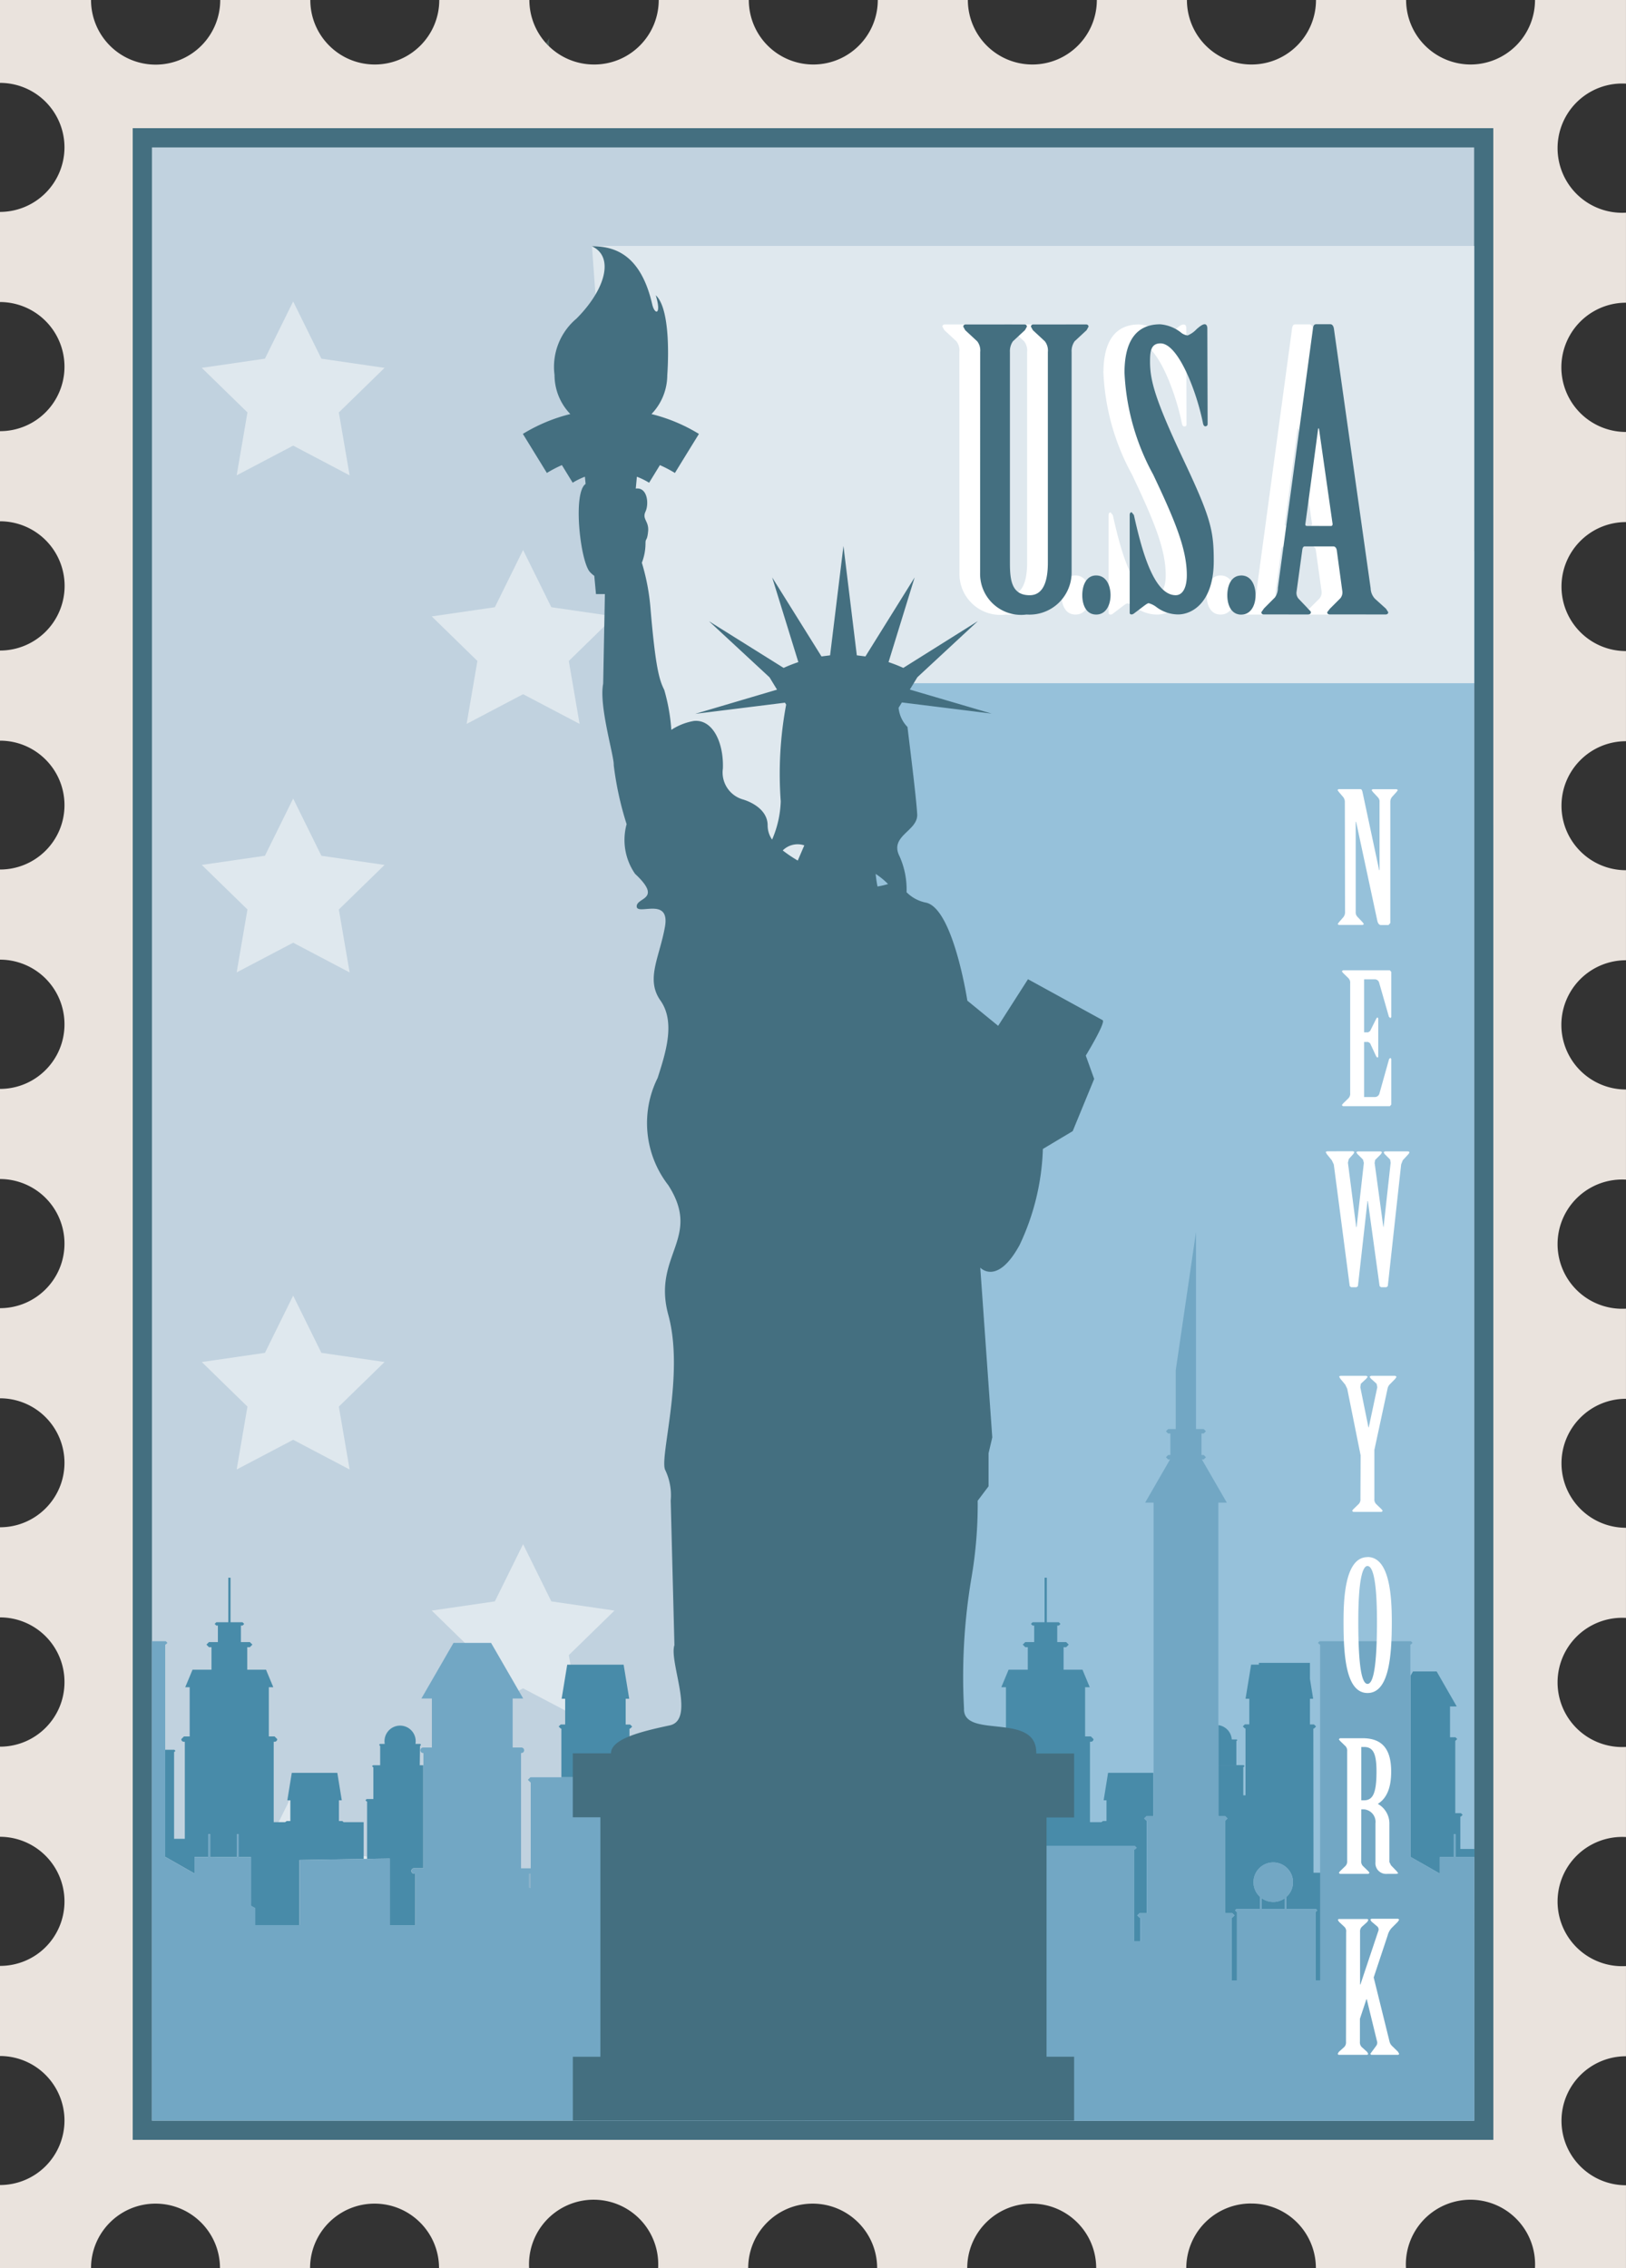
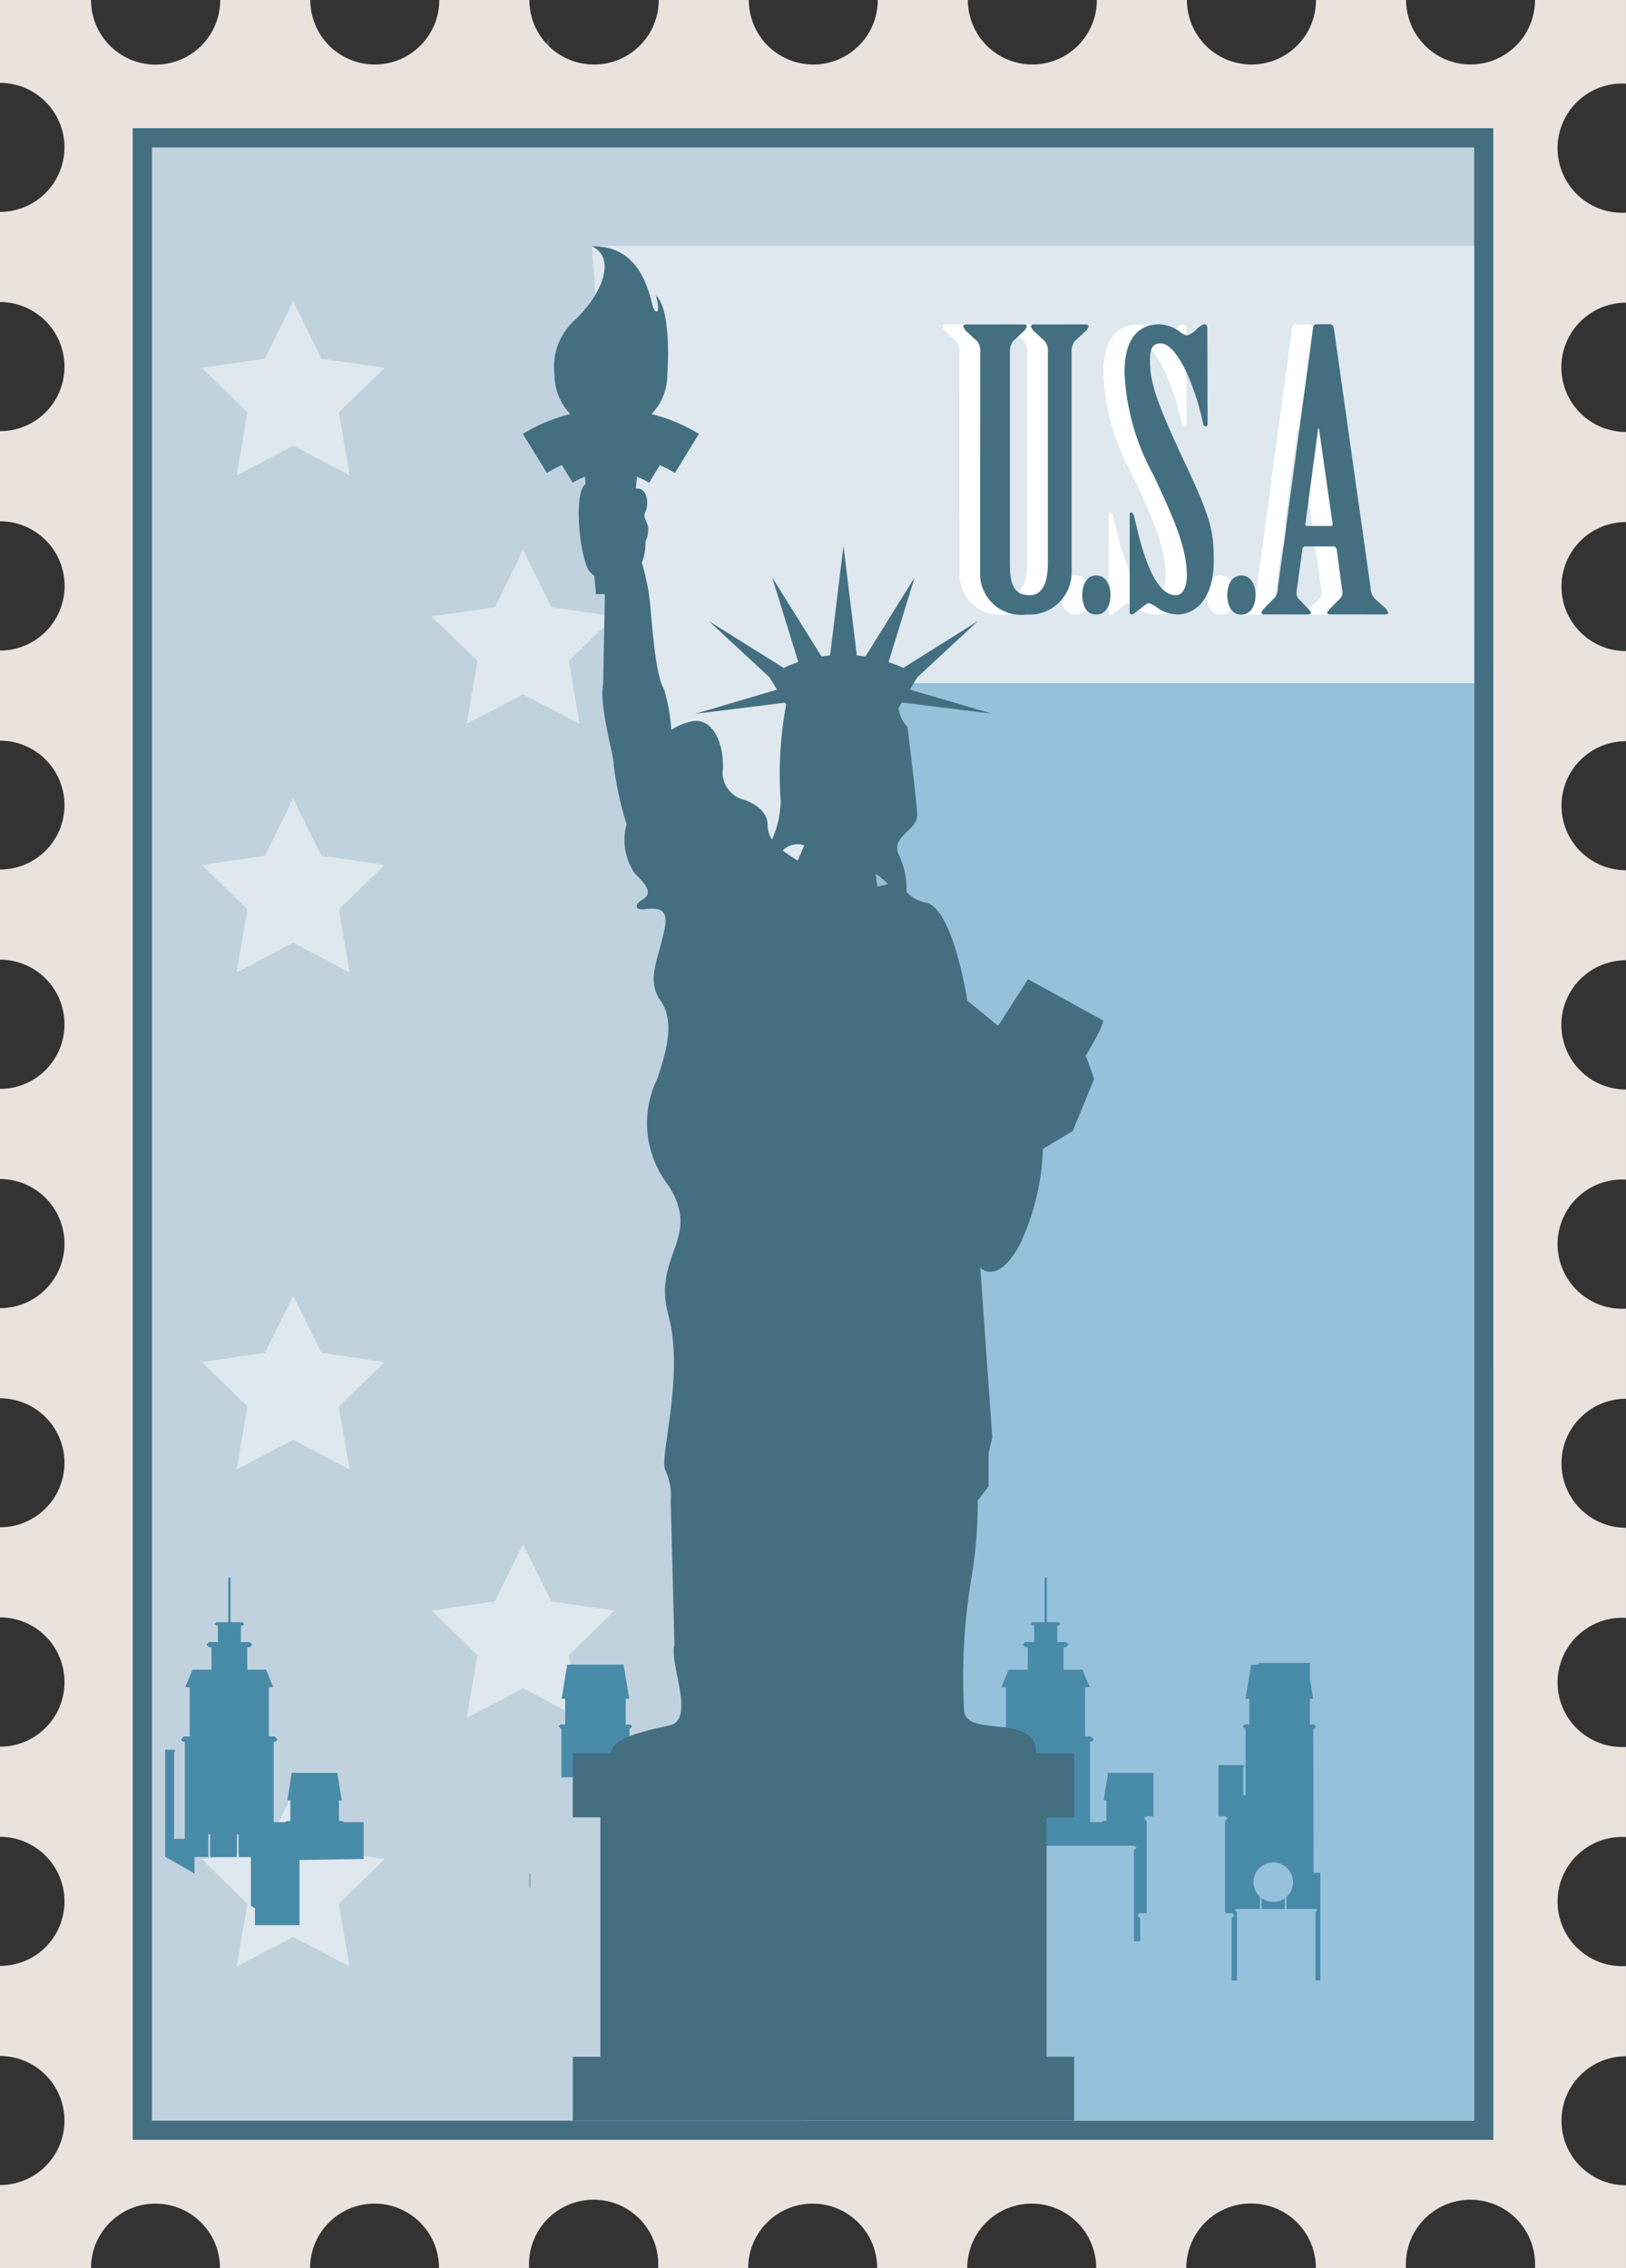
<svg xmlns="http://www.w3.org/2000/svg" width="72.984" height="101.774">
  <rect width="100%" height="100%" fill="#333333" stroke="none" />
  <g fill="#485754">
    <path d="M36.666 17.337c-.036.185.381 4.621.345 4.807a3.83 3.83 0 0 0 .1.636l.042-1.267 1.429-3.045c.045-.493-1.888-1.003-1.916-1.131zm6.986 60.683c-.038.186.38 4.621.344 4.808a3.71 3.71 0 0 0 .1.636l.042-1.268 1.434-3.044c.046-.493-1.887-1.003-1.92-1.132zM24.648 1.7c.022.3-.2 7.4-.183 7.7.018.259-.049.708-.055 1.02l-.02-2.034-.766-4.877c-.025-.787 1.009-1.603 1.024-1.809zm-2.205 90.555c.019.3-.2 7.4-.186 7.7.018.259-.049.708-.054 1.019l-.022-2.031-.767-4.877c-.022-.784 1.012-1.605 1.029-1.811zM3.817 41.668c-.044.3.442 7.4.4 7.7a7.87 7.87 0 0 0 .12 1.019l.047-2.031 1.672-4.878c.049-.787-2.203-1.602-2.239-1.81zm51.701 16.084v-.307a2.55 2.55 0 0 1 .243-1.058l-3.359-1.086a45.9 45.9 0 0 0-.069 5c.51.45.849 1.061.962 1.732l3.378-2.065c-.705-.522-1.131-1.339-1.155-2.216z" />
    <path d="M48.709 58.878c-.148.3 1.538 7.4 1.393 7.7-.12.26.372.708.425 1.02l.16-2.031c.085.023 5.7-4.944 5.813-4.878.17-.791-7.662-1.603-7.791-1.811z" />
    <path d="M47.66 53.651c-.007.085 2.854 14.092 2.854 14.092z" />
  </g>
  <path d="M56.17 98.876c.769 0 1.506.306 2.048.85s.847 1.282.846 2.05h4.044a2.9 2.9 0 0 1 4.394-2.653 2.9 2.9 0 0 1 1.396 2.653h4.085v-3.72c-1.598 0-2.894-1.296-2.894-2.894s1.296-2.894 2.894-2.894v-4.047a2.9 2.9 0 0 1-2.653-4.394 2.9 2.9 0 0 1 2.653-1.396v-4.043a2.9 2.9 0 0 1-2.653-4.394 2.9 2.9 0 0 1 2.653-1.396v-4.044c-1.598 0-2.894-1.296-2.894-2.894s1.296-2.894 2.894-2.894v-4.044a2.9 2.9 0 0 1-2.653-4.394 2.9 2.9 0 0 1 2.653-1.396v-4.044a2.9 2.9 0 0 1 0-5.8v-4.04c-1.598 0-2.894-1.296-2.894-2.894s1.296-2.894 2.894-2.894v-4.045c-1.598 0-2.894-1.296-2.894-2.894s1.296-2.894 2.894-2.894v-4.044a2.9 2.9 0 1 1 0-5.8v-4.04a2.9 2.9 0 0 1-2.653-4.394 2.9 2.9 0 0 1 2.653-1.396V0H68.9c0 .768-.305 1.504-.848 2.046s-1.279.848-2.046.848A2.9 2.9 0 0 1 63.114 0h-4.045c0 1.598-1.296 2.894-2.894 2.894-.769.001-1.506-.303-2.05-.846S53.276.768 53.276 0h-4.044c0 1.598-1.296 2.894-2.894 2.894-.768 0-1.504-.305-2.047-.847S43.443.768 43.443 0H39.4c0 1.598-1.296 2.894-2.894 2.894-.768 0-1.504-.305-2.047-.847S33.611.768 33.611 0h-4.044c0 1.598-1.296 2.894-2.894 2.894a2.9 2.9 0 0 1-2.057-.842A2.9 2.9 0 0 1 23.761 0h-4.044c0 1.598-1.296 2.894-2.894 2.894S13.929 1.598 13.929 0H9.885a2.9 2.9 0 0 1-.849 2.051 2.9 2.9 0 0 1-2.051.849A2.9 2.9 0 0 1 4.086 0H0v3.719c.768 0 1.504.305 2.046.848s.848 1.279.848 2.046A2.9 2.9 0 0 1 0 9.509v4.044a2.9 2.9 0 0 1 2.894 2.9c.001.768-.304 1.504-.846 2.047s-1.28.848-2.048.847v4.044a2.9 2.9 0 0 1 2.9 2.9 2.9 2.9 0 0 1-2.9 2.9v4.044c1.598 0 2.894 1.296 2.894 2.894S1.596 39.017 0 39.017v4.044a2.9 2.9 0 0 1 2.05.852 2.9 2.9 0 0 1 .844 2.054c0 1.598-1.296 2.894-2.894 2.894v4.044a2.9 2.9 0 0 1 2.049.851 2.9 2.9 0 0 1 .845 2.051C2.893 57.405 1.598 58.7 0 58.7v4.044c.768 0 1.504.305 2.046.848s.848 1.279.848 2.046C2.893 67.236 1.598 68.531 0 68.531v4.044c.771 0 1.51.307 2.053.854s.846 1.288.841 2.059C2.891 77.084 1.596 78.376 0 78.376v4.044a2.9 2.9 0 0 1 2.894 2.9c.001.768-.303 1.505-.846 2.049s-1.28.845-2.048.844v4.044c.768 0 1.504.305 2.046.848s.848 1.279.848 2.046-.305 1.504-.847 2.047-1.279.848-2.047.848v3.729h4.086c0-1.598 1.296-2.894 2.894-2.894s2.894 1.296 2.894 2.894h4.044c0-1.598 1.296-2.894 2.894-2.894s2.894 1.296 2.894 2.894h4.044a2.9 2.9 0 0 1 4.394-2.653 2.9 2.9 0 0 1 1.396 2.653h4.043c0-1.598 1.296-2.894 2.894-2.894s2.894 1.296 2.894 2.894h4.044c0-1.598 1.296-2.894 2.894-2.894s2.894 1.296 2.894 2.894h4.044a2.9 2.9 0 0 1 2.921-2.9z" fill="#eae3dd" />
  <path fill="#c1d2df" d="M6.388 6.182h60.211v89.406H6.388z" />
  <path d="M66.167 6.615v88.542H6.82V6.615h59.347m.861-.864H5.957V96.02h61.074z" fill="#446f80" />
  <path d="M13.159 13.527l1.267 2.568 2.835.412-2.052 2 .484 2.823-2.534-1.334-2.536 1.333.484-2.823-2.05-2 2.835-.412zm0 22.304l1.267 2.569 2.835.411-2.052 2 .484 2.823-2.534-1.333-2.536 1.332.484-2.823-2.05-2 2.835-.411zm0 22.306l1.267 2.568 2.835.411-2.052 2 .484 2.823-2.534-1.333-2.536 1.333.484-2.823-2.05-2 2.835-.411zm0 22.305l1.267 2.567 2.835.413-2.052 2 .484 2.823-2.534-1.334-2.536 1.332.484-2.823-2.05-2 2.835-.413zm10.32-55.763l1.268 2.568 2.834.412-2.05 2 .484 2.823-2.536-1.332-2.534 1.332.484-2.823-2.05-2 2.833-.412zm0 44.61l1.268 2.568 2.834.412-2.05 2 .484 2.823-2.536-1.333-2.534 1.333.484-2.823-2.05-2 2.833-.412z" fill="#dfe8ee" />
  <path fill="#96c1da" d="M36.116 24.743h30.052v70.414H36.116z" />
  <path d="M37.241 80.531a.55.55 0 0 1-.655 0v.572l.655.011zM23.82 84.07l-.031.007h-.04v.626h.071z" fill="#88b0c8" />
  <g fill="#488ba9">
-     <path d="M18.853 78.339h.011l.032-.044-.032-.043h-.216a.7.7 0 1 0-1.379 0h-.216l-.034.043.034.044h.011v.871h-.321l-.044.044.044.043h.015v1.429h-.3l-.054.055.054.054h.019v2.576l1.016-.016v2.99h1.147v-2.31h-.043c-.047.004-.092-.018-.117-.058s-.025-.09 0-.13.07-.063.117-.058h.4V79.21h-.156zm35.981.868h.661v-1.089h.011l.034-.034-.034-.032h-.218c-.021-.33-.273-.598-.6-.642v1.8zm-17.549 1.289c.173-.154.232-.398.15-.614s-.289-.359-.521-.359a.56.56 0 0 0-.521.359c-.083.216-.023.46.15.614v.607l-.563-.009v7.3h.318v-3.456h.576v-1.685l1.244-.887v-1.232l-.833-.013zm-.043.617l-.655-.011v-.572a.55.55 0 0 0 .655 0zm28.306 1.854v-1.452h.026l.077-.08-.077-.077h-.253V78.11h.009l.078-.078-.078-.078h-.245V76.57h.3l-.9-1.569h-1.062l-.11.193v8.126l1.316.749v-.74h.623v-1.025h.088v1.025h.841v-.363z" />
    <path d="M58.95 77.563h.03l.092-.092-.092-.092h-.182v-1.153h.144l-.144-.892v-.718h-2.292v.079h-.348l-.251 1.531h.169v1.148h-.2l-.092.092.092.092h.03v3h-.1v-1.266h.013l.044-.043-.044-.044h-1.131v2.292h.31l.1.1-.1.1h-.01v4.15h.325l.1.1-.1.1h-.032v2.82h.241v-3.081H55.5l-.065-.065.065-.065h1.06v-.539c-.274-.245-.368-.633-.237-.977s.46-.57.828-.57.697.227.828.57.037.732-.237.977v.539h1.32l.066.065-.066.065h-.015v3.078h.216v-4.831h-.306zm-27.139-.994h.3v1.384h-.245l-.078.078.078.078h.011v2.511l.952-2.976V75h-.106zm6.882 5.38l.09-.063v-.133h-.09zm2.285-2.244h-.135v1.945l-1.468.836v.481h-.392v1.967h.576v3.455h.531v1.992h.336v-3.075h-.033l-.1-.1.1-.1h.384v-4.11h-.028l-.086-.086.086-.088h.469v-1.387l-.24.137zm8.56 1.078h.128v.929h-.159l-.069.051h-.514v-3.607h.039a.12.12 0 0 0 .12-.12l-.12-.12h-.257v-2.207h.208l-.326-.787h-.848v-1.01h.115l.115-.115-.115-.115h-.4v-.74h.071l.074-.074-.074-.074h-.539v-2h-.1v2h-.539l-.074.074.074.074h.073v.74h-.4l-.115.115.115.115h.113v1.01h-.862l-.328.787h.209v2.208h-.256l-.12.12a.12.12 0 0 0 .12.12h.038v2.255h.121l.07.07-.07.07h-.023v2.271h.468l.088.088-.088.086h-.027v4.11h.728v-4.109h-.028l-.088-.086.088-.088h4.754l.088.088-.088.086h-.027v4.11h.276v-1.061h-.032l-.1-.1.1-.1h.325v-4.151h-.013l-.1-.1.1-.1h.314v-1.947h-2.034zm-5.065-2.267h-.3a1.06 1.06 0 0 1 .049.252h.234v-.158h.015l.047-.046zm-2.62.049l.047.046h.015v.158h.115a1.13 1.13 0 0 1 .05-.252h-.179zm14.777 6.609v.485h1.042v-.485c-.31.226-.732.226-1.042 0zm-41.263-3.462h-.153v-.929h.127l-.2-1.233h-2.044l-.2 1.233h.135v.929h-.164l-.069.051h-.514v-3.607h.038a.12.12 0 0 0 .121-.12l-.121-.12h-.256v-2.207h.2l-.326-.787h-.843v-1.01h.116l.115-.115-.115-.115h-.4v-.74h.073l.074-.074-.074-.074h-.539v-2h-.1v2h-.539l-.074.074.074.074h.071v.74h-.4l-.115.115.115.115h.113v1.01h-.851l-.328.787h.2v2.208h-.257l-.119.12c0 .032.012.062.034.085s.053.035.085.035h.039v4.354h-.482v-3.9h.015l.047-.046-.047-.049h-.415v4.8l1.317.75v-.74h.621v-1.024h.084v1.03h1.194v-1.024h.084v1.024h.547v2.186l.183.105v.764h2v-2.925l2.879-.047v-1.651h-.9zm16.239-2.918H29.07l-.071.071.071.071h.009v2.972h-.232l-.071.071.071.071h.023v1.983h-.616v-6.466h.03l.092-.092-.092-.092h-.2v-1.156h.159l-.251-1.53H25.46l-.251 1.53h.159v1.153h-.2l-.092.092.092.092h.03v2.186h2.631l.115.113-.115.113h-.015v4.726h.369l.113.115-.113.113h-.036v3.154h1.516v-.6l1.961-6.128h-.018-.02v-2.419h.009l.073-.071z" />
  </g>
-   <path d="M65.33 83.33v-1.024h-.086v1.024h-.623v.74l-1.316-.749v-9.529h.024l.074-.074-.074-.075H59.23l-.074.075.074.074h.024v15.074h-.214v-3.077h.02l.066-.065-.066-.065h-1.32v-.539c.275-.245.369-.634.238-.978s-.461-.571-.829-.571-.698.227-.829.571-.036.733.238.978v.539h-1.06l-.065.065.065.065h.022v3.077h-.243v-2.82h.032l.1-.1-.1-.1h-.32v-4.15h.013l.1-.1-.1-.1h-.314v-14.07h.379l-1.119-1.937h.081l.1-.1-.1-.1h-.1v-.965h.1l.1-.1-.1-.1h-.346v-8.838l-.909 6.2v2.638h-.34l-.1.1.1.1h.1v.965h-.1l-.1.1.1.1h.084L51.4 67.426h.379v14.07h-.314l-.1.1.1.1h.013v4.15h-.325l-.1.1.1.1h.032v1.061h-.276v-4.11h.027l.088-.086-.088-.088h-4.758l-.088.088.088.086h.028v4.11h-.728v-4.11h.027l.088-.086-.088-.088h-.468v-2.267h.023l.07-.07-.07-.07h-.511v-1.538h.018l.053-.053-.053-.053h-.342c-.006-.086-.022-.17-.049-.252-.138-.465-.565-.784-1.05-.784s-.912.319-1.05.784a1.13 1.13 0 0 0-.05.252h-.341l-.053.053.053.053h.016v1.538h-.51l-.07.07.07.07h.023v2.271h-.469l-.086.088.086.086h.028v4.11h-.384l-.1.1.1.1h.041v3.075h-.34v-1.992h-.53v-3.456h-.577v-3.189l-.2.143-.09.063-.576.414-1.244.887v1.685h-.576v3.454h-.317V74.63h.019l.058-.058-.058-.058h-3.194l-.058.058.058.058h.019v3.016l-.952 2.976-.237.74-1.961 6.124v.6h-1.516v-3.158h.036l.113-.113-.113-.115h-.369v-4.724h.015l.113-.113-.113-.113h-4.034l-.113.113.113.113h.015v3.858h-.435v-5.172h.016c.068 0 .124-.056.124-.124s-.056-.124-.124-.124h-.391v-2.2h.472l-1.441-2.494h-1.687l-1.44 2.494h.47v2.2h-.392c-.044 0-.085.024-.107.062s-.022.086 0 .124.063.062.107.062h.013v5.167h-.4c-.047-.004-.092.018-.117.058s-.025.09 0 .13.07.063.117.058h.04v2.31h-1.15v-2.99l-1.016.016h-.15l-2.879.047v2.924h-1.993v-.764l-.183-.105V83.33h-.554v-1.024h-.091v1.024h-1.2v-1.024h-.089v1.024H8.73v.74l-1.314-.749v-9.529h.024l.075-.074-.075-.075h-.62v21.513h59.35V83.33zm-41.509 1.372h-.071v-.627h.071zm33.851.957H56.63v-.485c.31.226.732.226 1.042 0z" fill="#72a7c4" />
  <path d="M66.169 30.658H37.923l-1.429 13.554-8.511-13.554-1.413-19.622h39.6z" fill="#dfe8ee" />
  <path d="M43.062 15.8c.02-.174-.029-.348-.135-.487l-.539-.5-.088-.156a.1.1 0 0 1 .1-.1h2.658a.1.1 0 0 1 .105.1l-.088.156-.539.5c-.099.142-.146.314-.135.487v9.448c0 .764.069 1.46.886 1.46.642 0 .816-.7.816-1.46V15.8c.02-.174-.029-.348-.135-.487l-.539-.5-.088-.156a.1.1 0 0 1 .105-.1h2.379a.1.1 0 0 1 .1.1l-.086.156-.539.5c-.099.142-.146.314-.135.487v9.9a1.88 1.88 0 0 1-2.014 1.876 1.84 1.84 0 0 1-2.085-1.876zm5.854 10.908c0 .417-.174.868-.643.868s-.625-.452-.625-.868.174-.886.625-.886.643.452.643.886zm4.342-7.661c0 .053-.035.088-.1.088s-.088-.053-.105-.121c-.278-1.407-1.111-3.6-1.91-3.6-.434 0-.469.365-.469.817 0 .851.226 1.7 1.511 4.43 1.213 2.571 1.348 3.144 1.348 4.516 0 1.841-.954 2.4-1.6 2.4-.351-.003-.692-.119-.973-.33-.103-.081-.221-.14-.348-.174-.069 0-.208.123-.555.383-.069.051-.135.121-.208.121s-.088-.034-.088-.086v-4.377c0-.053.018-.123.088-.123l.1.123c.313 1.39.851 3.6 1.875 3.6.33 0 .5-.365.5-.9 0-1.165-.52-2.426-1.511-4.516-.774-1.403-1.214-2.967-1.285-4.568 0-1.651.712-2.172 1.6-2.172a1.72 1.72 0 0 1 .973.4.62.62 0 0 0 .26.1c.153-.058.29-.15.4-.27.162-.148.261-.226.365-.226s.121.086.121.19zm2.172 7.661c0 .417-.174.868-.643.868s-.625-.452-.625-.868.174-.886.625-.886.643.452.643.886zm3.63-2.033c-.018-.086-.069-.156-.156-.156h-1.286c-.051 0-.086.053-.1.121l-.26 1.916a.4.4 0 0 0 .086.313l.383.4c.069.088.174.156.174.209s-.035.1-.121.1h-2a.1.1 0 0 1-.105-.1l.121-.174.487-.487a.71.71 0 0 0 .135-.434l1.581-11.672c.018-.088.051-.156.135-.156h.643c.086 0 .135.086.156.19l1.65 11.656a.72.72 0 0 0 .19.469l.5.452.1.156c0 .051-.034.1-.121.1H58.76c-.086 0-.121-.053-.121-.1l.121-.156.469-.469c.079-.098.11-.225.086-.348zm-.243-1.078c.051 0 .086-.051.069-.121l-.608-4.256h-.035l-.57 4.273c-.018.069.018.1.053.1z" fill="#fff" />
  <path d="M58.647 23.599c-.035 0-.069-.035-.053-.1l.574-4.273h.034l.608 4.256c.018.07-.016.121-.069.121zm1.6 2.9c.026.123-.006.251-.086.348l-.469.469-.121.156c0 .051.035.1.121.1h2.5c.088 0 .121-.053.121-.1l-.1-.156-.5-.452a.72.72 0 0 1-.191-.469l-1.65-11.656c-.018-.1-.069-.19-.156-.19h-.643c-.086 0-.121.069-.135.156l-1.58 11.672c.003.156-.044.308-.135.434l-.485.487-.123.174a.1.1 0 0 0 .105.1h2c.086 0 .121-.053.121-.1s-.105-.121-.174-.209l-.382-.4c-.073-.087-.105-.201-.088-.313l.262-1.911c.016-.069.051-.121.1-.121h1.285c.088 0 .135.07.156.156zm-4.533-.674c-.452 0-.625.452-.625.886s.174.868.625.868.643-.452.643-.868-.174-.888-.643-.888zm-1.522-11.086c0-.1-.035-.19-.121-.19s-.209.086-.365.225c-.112.12-.248.215-.4.278a.62.62 0 0 1-.26-.1 1.72 1.72 0 0 0-.972-.4c-.887 0-1.6.52-1.6 2.172.074 1.601.514 3.164 1.286 4.568.989 2.084 1.511 3.351 1.511 4.516 0 .539-.174.9-.5.9-1.024 0-1.564-2.205-1.876-3.6l-.1-.123c-.069 0-.088.07-.088.123v4.377c0 .053.019.086.088.086s.135-.07.208-.121c.348-.26.487-.383.557-.383a.98.98 0 0 1 .348.174c.28.211.621.327.972.33.643 0 1.6-.555 1.6-2.4 0-1.372-.135-1.945-1.348-4.516-1.286-2.727-1.512-3.579-1.512-4.43 0-.453.036-.817.47-.817.8 0 1.632 2.188 1.91 3.6.018.07.051.121.1.121a.1.1 0 0 0 .105-.086zm-4.988 11.083c-.452 0-.625.452-.625.886s.174.868.625.868.643-.452.643-.868-.18-.885-.645-.885zm-5.211-.123a1.84 1.84 0 0 0 2.085 1.876 1.89 1.89 0 0 0 2.022-1.876v-9.9c-.011-.172.037-.343.135-.485l.539-.5.086-.156a.1.1 0 0 0-.105-.1h-2.381a.1.1 0 0 0-.1.1l.086.156.539.5c.106.138.154.312.135.485v9.45c0 .766-.174 1.46-.817 1.46-.817 0-.886-.694-.886-1.46v-9.45c-.01-.172.037-.343.135-.485l.539-.5.088-.156a.1.1 0 0 0-.1-.1h-2.656a.1.1 0 0 0-.1.1l.086.156.539.5c.106.138.154.312.135.485z" fill="#446f80" />
-   <path d="M59.568 51.661l-.066.032.057.1.22.27.089.187.716 5.463.065.048h.236l.066-.048.43-3.822h.016l.528 3.822.066.048h.236l.065-.049.6-5.463.073-.187.27-.293.032-.073-.057-.032h-1.033l-.073.032.04.081.252.252.024.147-.317 2.878h-.011l-.391-2.871.024-.135.26-.26.049-.089-.058-.032h-1.034l-.066.032.05.081.252.252.04.147-.325 2.878h-.018l-.373-2.887.04-.163.212-.236.04-.081-.065-.032zm1.661-7.716h.464a.2.2 0 0 1 .212.155l.438 1.527.066.058.04-.05v-2.023l-.065-.073h-2.106l-.049.047.057.074.243.236c.056.062.083.145.074.228v4.926c.009.083-.018.166-.074.228l-.243.236-.057.073.049.05h2.106l.065-.074v-2.044l-.04-.05-.058.05-.438 1.561c-.031.093-.122.154-.22.146h-.464v-2.471h.179l.089.057.276.593.057.058.034-.042v-1.724l-.034-.048-.049.048-.284.569-.089.057h-.179zm-.856-3.02a.35.35 0 0 1-.074.228l-.2.23-.057.081.05.04h1.078l.049-.04-.057-.081-.229-.241c-.057-.058-.087-.138-.081-.22v-4.044h.018l.95 4.43c.024.123.089.2.162.2h.342l.081-.089v-5.427c-.003-.082.023-.163.073-.228l.208-.23.057-.082-.049-.039h-1.082l-.049.039.057.082.228.244c.055.059.082.138.073.218v3.049h-.016l-.747-3.5c-.018-.081-.042-.135-.1-.135h-.975l-.05.039.057.082.2.235a.35.35 0 0 1 .074.228zm.043 50.694a.3.3 0 0 1-.073.228l-.252.228-.049.089.04.04h1.293l.04-.04-.049-.089-.252-.228a.3.3 0 0 1-.073-.228v-1.034l.291-.876h.016l.454 1.862c.029.073.02.155-.024.22l-.21.284-.065.089.049.04h1.213l.04-.04-.057-.1-.276-.27a.4.4 0 0 1-.105-.2l-.708-2.862.627-1.887a.79.79 0 0 1 .178-.333l.276-.276.065-.1-.057-.039h-1.186l-.057.039.057.09.252.212c.064.053.084.143.049.218l-.8 2.393h-.016v-2.355a.3.3 0 0 1 .073-.228l.252-.228.049-.09-.04-.039h-1.293l-.04.039.057.09.244.228a.27.27 0 0 1 .073.228zm.687-13.229h.121c.4 0 .561.27.561 1.1 0 .976-.162 1.293-.561 1.293h-.121zm0 2.8h.135c.15.016.287.092.381.209a.56.56 0 0 1 .119.418v1.747c-.013.142.037.282.138.382a.48.48 0 0 0 .382.138h.423l.081-.024-.065-.089-.26-.27-.073-.147v-1.7a1.01 1.01 0 0 0-.52-.911c.284-.178.6-.539.6-1.446 0-1.057-.439-1.5-1.285-1.5h-1.015l-.05.049.057.073.244.236a.3.3 0 0 1 .074.228v4.915a.3.3 0 0 1-.074.228l-.244.236-.057.073.05.049h1.279l.05-.049-.058-.073-.244-.236a.3.3 0 0 1-.073-.228zm.28-10.919c.244 0 .423.683.423 2.488 0 2.114-.179 2.8-.423 2.8s-.415-.682-.415-2.8c0-1.808.179-2.491.415-2.491zm0-.4c-.976 0-1.078 1.716-1.078 2.886 0 1.537.105 3.211 1.078 3.211s1.089-1.674 1.089-3.211c0-1.17-.105-2.89-1.089-2.89zm-.319-2.616a.3.3 0 0 1-.073.228l-.244.236-.058.073.05.048h1.277l.049-.048-.057-.073-.245-.236a.3.3 0 0 1-.073-.228V65.06l.588-2.732a.4.4 0 0 1 .081-.186l.27-.276.057-.089-.063-.043h-1.078l-.073.04.057.082.26.235.032.155-.383 1.8h-.015l-.365-1.8.024-.155.252-.235.057-.082-.065-.04h-1.163l-.057.034.049.089.228.276.089.186.6 2.984z" fill="#fff" />
  <path d="M45.763 55.87a10.81 10.81 0 0 0 1.047-4.314l1.339-.8.964-2.343-.377-1.047s.921-1.507.754-1.591l-3.348-1.836-1.339 2.092-1.383-1.13s-.627-4.1-1.841-4.395a1.68 1.68 0 0 1-.887-.47c.019-.554-.088-1.104-.314-1.61-.474-.927.83-1.13.791-1.887s-.376-3.382-.435-3.917c-.228-.233-.369-.537-.4-.861l.148-.241 4.028.5-3.672-1.078.34-.554 2.714-2.518-3.347 2.1c-.216-.099-.437-.185-.662-.26l1.171-3.8-2.209 3.545-.386-.049-.6-4.908-.6 4.908-.386.049-2.213-3.545 1.174 3.8a6.58 6.58 0 0 0-.661.26l-3.35-2.095 2.718 2.518.337.553-3.671 1.085 4.026-.5.054.086a16.9 16.9 0 0 0-.243 4.341c-.019.591-.151 1.174-.388 1.716a1.12 1.12 0 0 1-.2-.636c0-.879-1.13-1.171-1.13-1.171a1.26 1.26 0 0 1-.879-1.382c.042-1.173-.46-2.217-1.3-2.135-.362.063-.707.199-1.014.4-.041-.608-.148-1.209-.318-1.794-.224-.446-.391-1-.615-3.629a9.74 9.74 0 0 0-.39-2.076c.108-.277.163-.571.164-.868 0-.257.071-.073.117-.539s-.28-.539-.117-.888.088-1.105-.437-1.033l.05-.532a3.33 3.33 0 0 1 .549.27l.484-.79c.232.102.458.22.674.352q.539-.88 1.078-1.752a7.55 7.55 0 0 0-2.13-.891c.454-.47.708-1.098.709-1.752 0 0 .235-2.89-.516-3.578.27.891-.044.887-.156.422-.53-2.321-1.752-2.619-2.718-2.625 1.031.469.609 1.953-.686 3.25a2.83 2.83 0 0 0-.985 2.53c.001.654.255 1.282.709 1.752a7.55 7.55 0 0 0-2.13.891l1.078 1.752a5.63 5.63 0 0 1 .674-.352l.484.79a3.33 3.33 0 0 1 .549-.27l.031.325c-.586.4-.236 3.5.2 3.958a1.29 1.29 0 0 0 .19.167l.076.817h.4l-.077 4.021c-.2 1 .5 3.266.474 3.657.109.899.303 1.785.578 2.647-.21.762-.071 1.578.379 2.228 1.255 1.173.063 1.046.074 1.465s1.516-.461 1.266.921-.872 2.346-.2 3.3.251 2.3-.127 3.474c-.778 1.564-.591 3.435.48 4.814 1.53 2.387-.733 3.141 0 5.818s-.4 6.364-.144 6.95c.208.429.295.906.251 1.38l.167 6.488c-.252.754.962 3.348-.209 3.6s-2.638.585-2.638 1.255H25.71v2.871h1.239v10.745h-1.237v2.865h22.5v-2.868h-1.237V81.554h1.237v-2.871h-1.7c.051-1.9-3.3-.615-3.242-2.022a26.59 26.59 0 0 1 .334-5.86 19.39 19.39 0 0 0 .28-3.46l.488-.648V65.21l.167-.71L44 56.881s.754.831 1.763-1.011zm-9.661-17.938l-.294.683a6.15 6.15 0 0 1-.674-.454c.253-.254.628-.342.968-.228zm3.285 1.845a5.61 5.61 0 0 1-.082-.563 3.37 3.37 0 0 1 .555.454c-.155.048-.313.085-.473.11z" fill="#446f80" />
</svg>